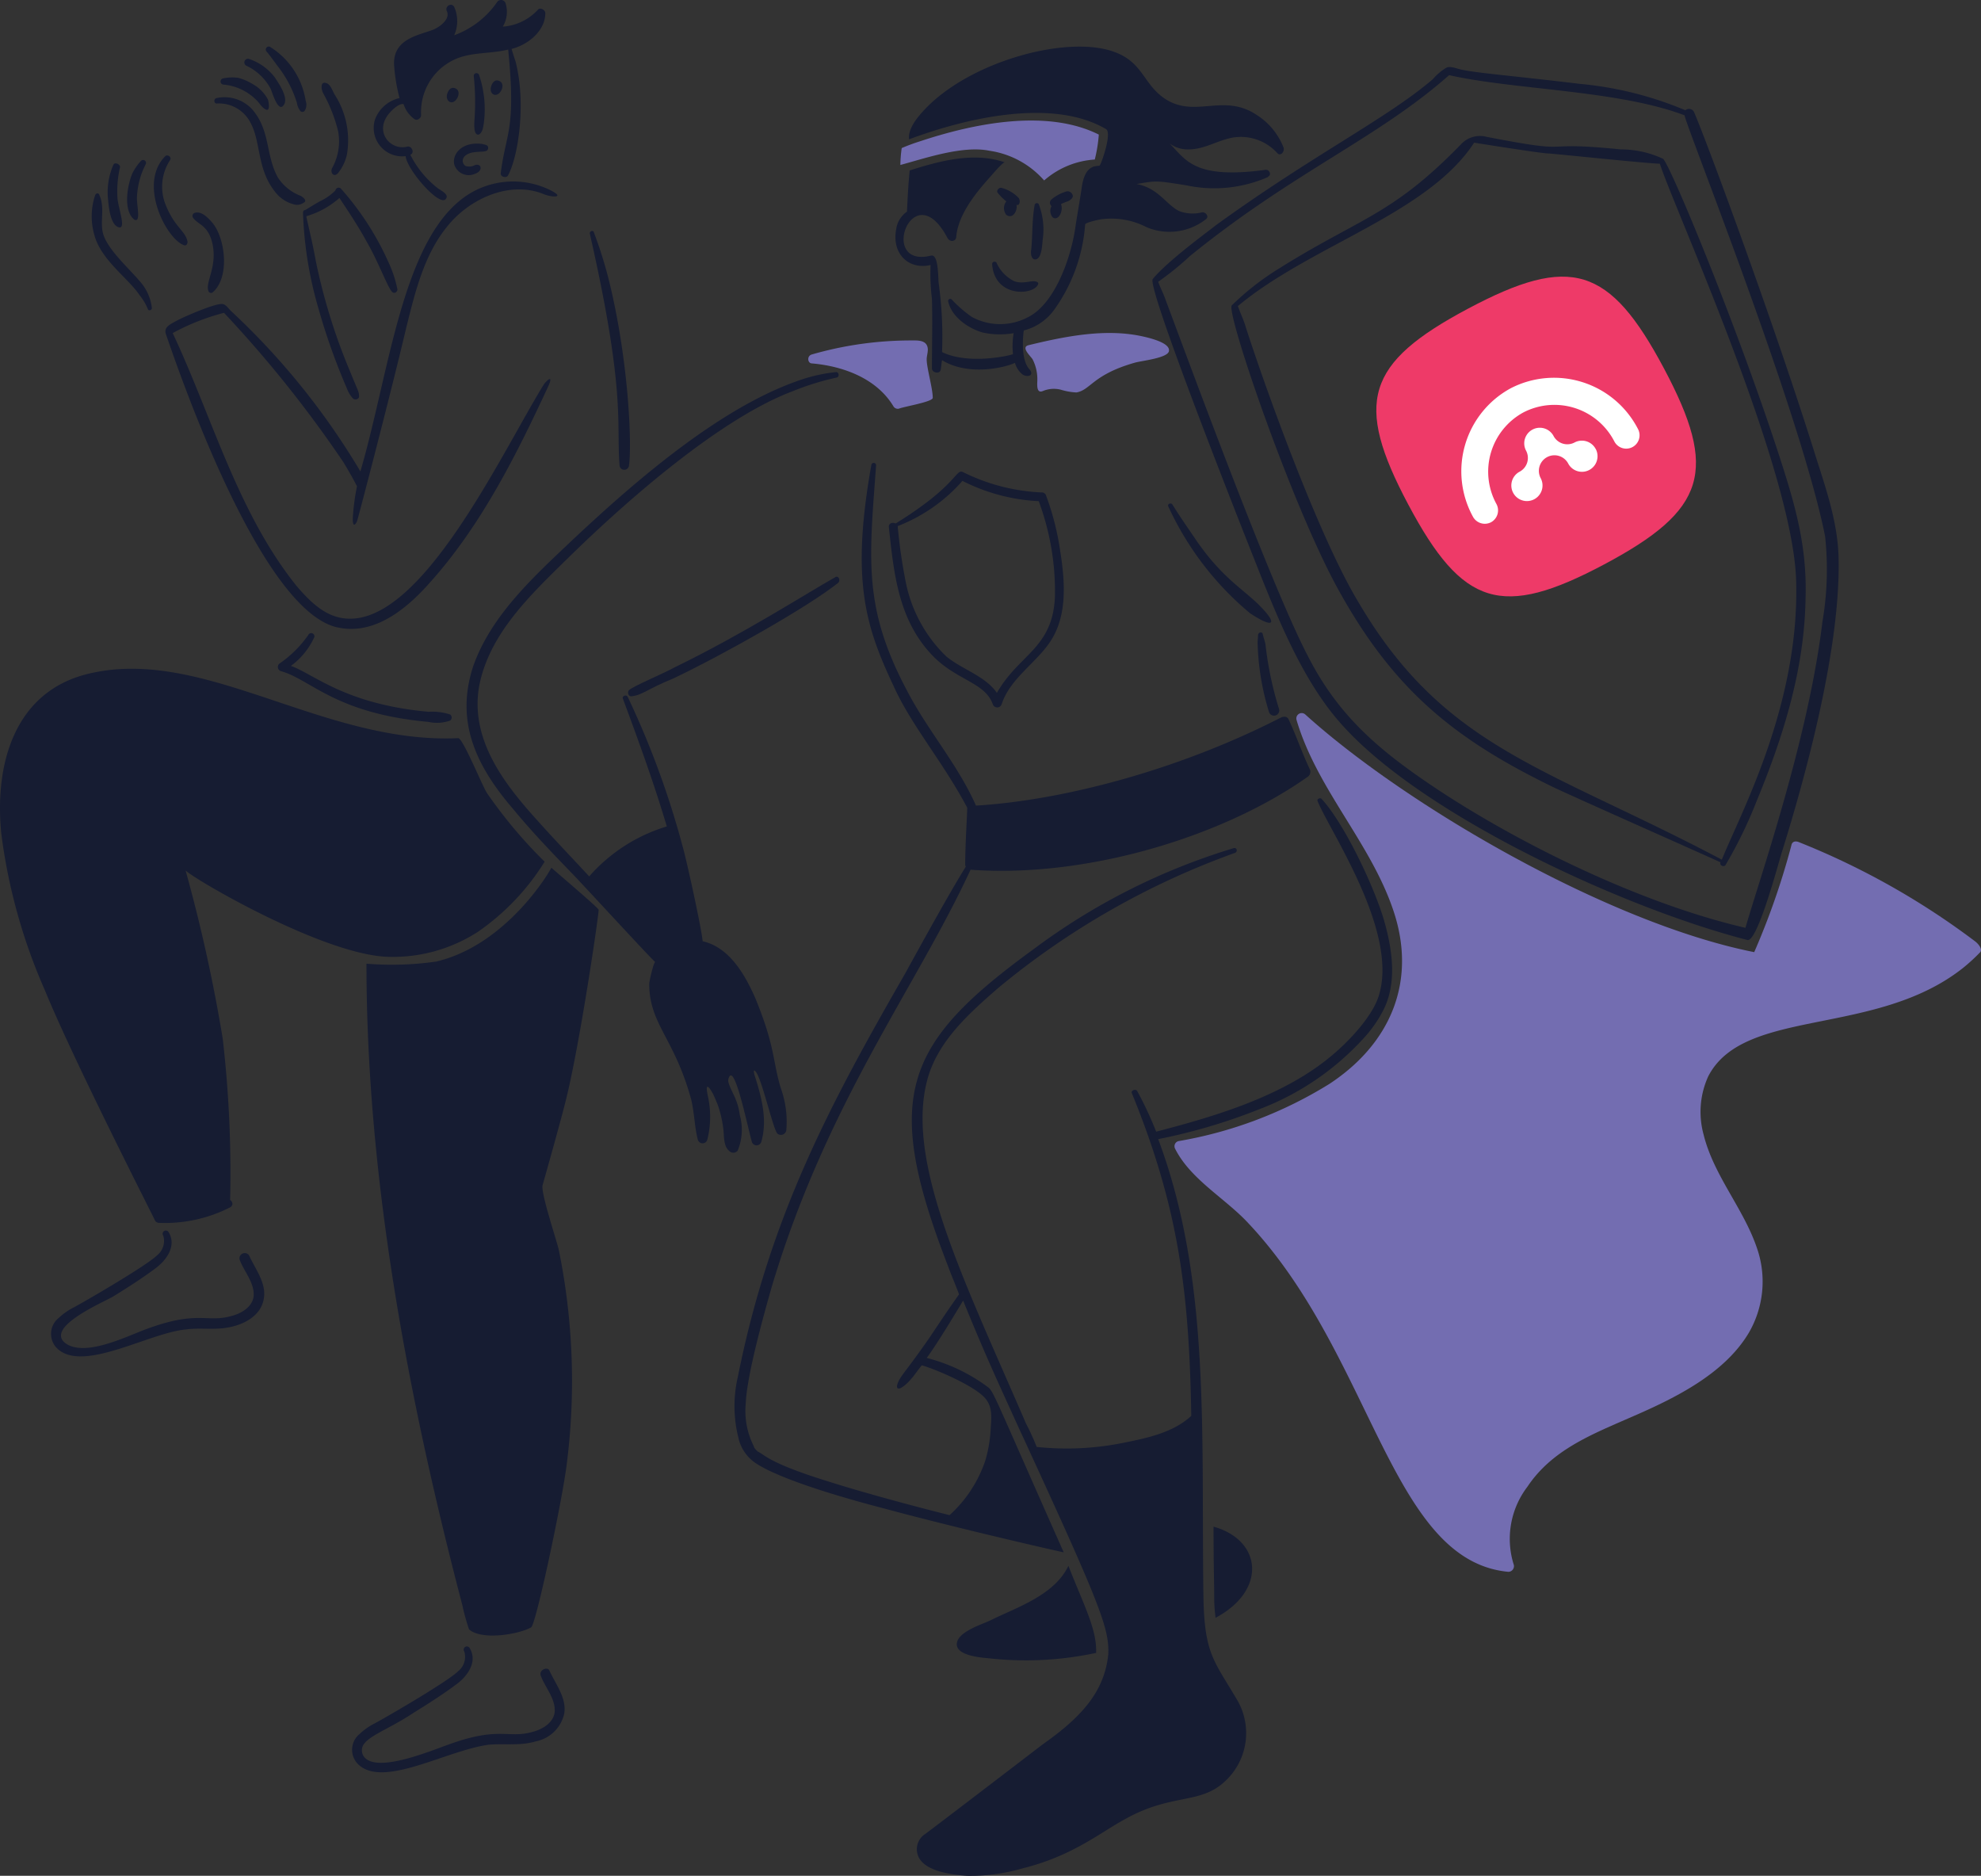
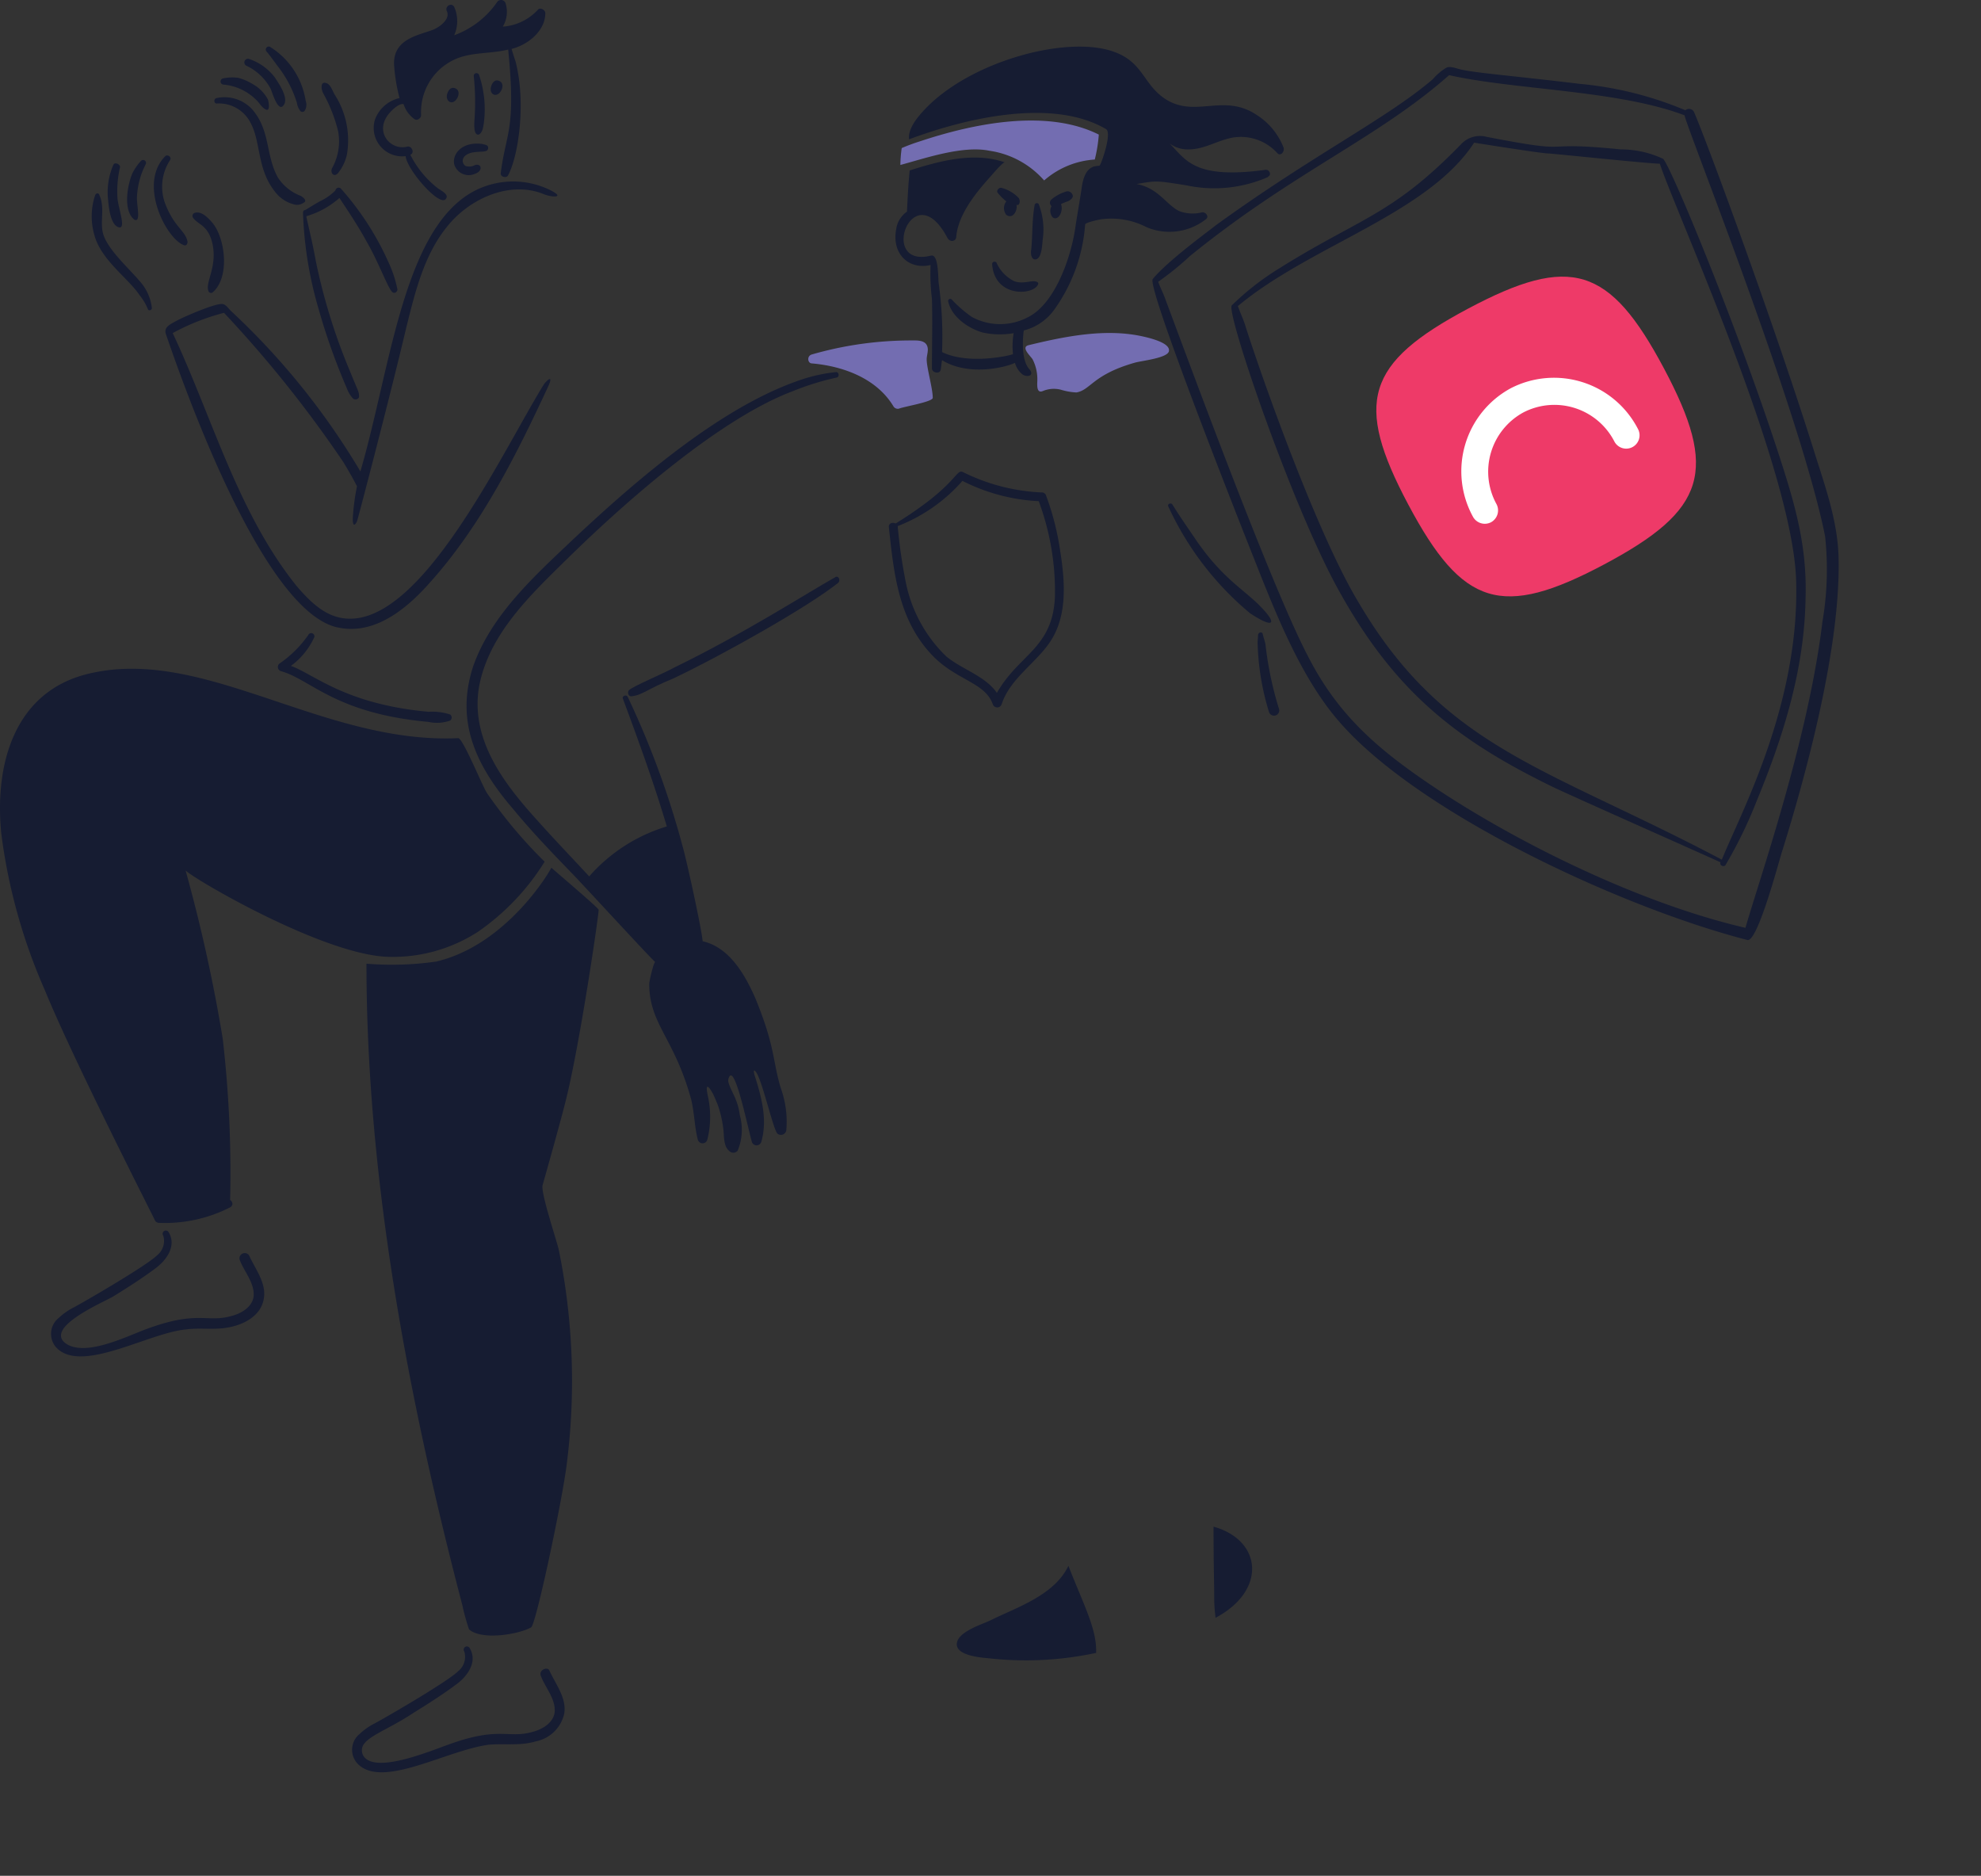
<svg xmlns="http://www.w3.org/2000/svg" width="248.008" height="234.786" viewBox="0 0 248.008 234.786">
  <rect x="0" y="0" width="248.008" height="234.786" fill="#333333" stroke="none" />
  <g id="Group_1218" data-name="Group 1218" transform="translate(-5.016 -10.085)">
    <path id="Path_6340" data-name="Path 6340" d="M127.582,27.42c2.112,0,3.8-1.268,5.831-1.521a6.15,6.15,0,0,1,5.239,1.943c.423.508.93-.084.845-.591a8.51,8.51,0,0,0-3.38-4.14c-4.192-2.8-7.67.465-11.489-2.029-2.714-1.809-2.71-4.5-6.253-5.83-5.9-2.257-18.441,1.167-24.083,7.442-.761.845-1.859,2.2-1.7,3.465,7.237-2.713,18.035-5.192,24.674-1.268.76.507-.676,4.569-.845,4.569-.423.085-1.776-.168-2.2,2.62-.253,1.774-.591,3.548-.846,5.324-.6,3.841-2.628,9.473-6,11.07a7.442,7.442,0,0,1-6.93-.085,15.772,15.772,0,0,1-2.535-2.2.261.261,0,0,0-.422.261c.422,1.943,2.534,3.38,4.308,3.887a10.042,10.042,0,0,0,3.887.085,9.581,9.581,0,0,0-.085,2.619c0,.085-5.408,1.436-8.878-.253a49.031,49.031,0,0,0-.423-8.616c-.084-.676,0-3.633-.93-3.465-6.76,1.7-2.281-10.393,2.029-2.2.338.591,1.1.423,1.1-.168.244-2.676,2.273-5.261,4.056-7.268.253-.253,1.776-2.112,2.029-2.027-3.888-1.353-8.2-.17-11.916,1.013-.168,1.7-.253,3.38-.338,5.156a3.193,3.193,0,0,0-1.351,2.2c-.577,3.077,1.567,5.11,4.308,4.478a25,25,0,0,0,.168,4.226c.085,2.872,0,5.744,0,8.7,0,.591,1.014.76,1.1.168.084-.423.084-.845.168-1.183,3.3,2.027,7.859.93,9.127.338a2.839,2.839,0,0,0,.93,1.436c.591.423,1.6.17.845-.676-1.183-1.351-.676-4.731-.676-4.816a6.754,6.754,0,0,0,3.888-2.7,20.942,20.942,0,0,0,3.8-10.563c0-.261,1.944-.676,2.2-.676a9.577,9.577,0,0,1,5.494,1.013,7.4,7.4,0,0,0,7.442-1.013c.422-.338-.085-.93-.508-.846a4.736,4.736,0,0,1-2.872-.168c-1.624-.812-2.611-2.887-5.324-3.38,2.546-.424,2.328-.45,6.253.168a16.736,16.736,0,0,0,10.14-1.013.084.084,0,0,0,.085-.085c.507-.253.084-.93-.338-.845-8.931,1.218-9.953-1.249-12-3.3A3.81,3.81,0,0,0,127.582,27.42Z" transform="translate(26.236 1.366)" fill="#161c32" />
    <path id="Path_6341" data-name="Path 6341" d="M201.43,78.03c-.085-4.648-1.691-9.042-3.043-13.352-4.944-15.785-13.309-38.463-15.041-42.505a.7.7,0,0,0-1.1-.253,44.4,44.4,0,0,0-13.186-3.3c-7.921-.96-12.908-1.356-14.789-1.774-.507-.085-1.436-.507-1.943-.253a6.953,6.953,0,0,0-1.691,1.436c-5.733,4.914-14.917,9.413-27.125,18.253-1.131.9-6.079,4.5-7.944,6.761-.842,1.01,12.2,33.794,12.675,34.988,2.762,6.987,5.821,14.735,10.479,20.2,9.815,11.567,35.5,23.477,51.293,27.547,1.268.338,3.973-9.972,4.308-10.985C197.586,104.37,201.671,88.9,201.43,78.03Zm-51.717,27.886c-6.469-4.439-11.106-8.616-14.7-15.632-4.581-8.725-14.854-36.653-17.831-44.619-.253-.76-.676-1.521-.93-2.281a36.757,36.757,0,0,0,3.971-3.212c12.966-10.536,23.473-14.707,32.45-22.647,8.1,1.841,21.183,1.872,29.48,5.033,0,.914,14.447,36.974,17.588,52.683a38.855,38.855,0,0,1-.338,10.731c-1.77,14.752-7.932,32.329-9.633,38.281C176.665,121.23,160.8,113.513,149.713,105.916Z" transform="translate(33.765 1.965)" fill="#161c32" />
    <path id="Path_6342" data-name="Path 6342" d="M188.9,106.264c3.332-8.072,5.955-16.459,6.084-25.352.188-6.4-1.276-11.51-3.212-17.494-5.314-16.4-13.613-36.424-14.622-37.436a12.568,12.568,0,0,0-5.324-1.183c-11.12-1.112-4.857.738-16.768-1.567a3.217,3.217,0,0,0-3.174.894c-8.747,9-12.589,9.163-22.9,15.634a33.85,33.85,0,0,0-5.832,4.563c-.783.791,7.631,25.443,13.521,35.914,6.94,12.452,14.608,18.511,26.787,24.422,3.043,1.436,20.2,9.042,20.873,9.379-.168.423.508.676.676.261A56.364,56.364,0,0,0,188.9,106.264Zm-4.394,7.442c-22.167-11.7-34.816-13.906-45.632-32.45C134.023,73.132,127.441,55,124.759,46.61c-.253-.761-.591-1.436-.845-2.2,9.139-7.619,23.748-11.512,29.577-20.45.454.074,8.449,1.351,9.3,1.351.683.022,12.433,1.265,13.946,1.281,1.828,5.645,16.677,38.192,17.067,52.211.452,15.6-7.076,29.327-9.3,34.892Z" transform="translate(36.078 3.983)" fill="#161c32" />
-     <path id="Path_6344" data-name="Path 6344" d="M217.908,107.049A95.008,95.008,0,0,0,195.8,94.6c-.423-.17-.845-.085-.931.422a92.749,92.749,0,0,1-4.648,13.352c-18.25-3.615-43.6-18.35-56.2-29.745a.671.671,0,0,0-1.1.676c2.535,8.616,9.212,15.3,12.084,23.745,3.043,8.878-.253,16.733-7.943,21.8a52.625,52.625,0,0,1-18.93,7.18.661.661,0,0,0-.423.929c1.944,3.888,6.338,6.253,9.212,9.38,15.6,16.6,17.762,42.236,32.534,43.6a.715.715,0,0,0,.676-.845,10.754,10.754,0,0,1,1.691-9.8c3.041-4.569,7.942-6.507,12.759-8.616,5.492-2.366,11.831-5.407,14.957-10.647a12.755,12.755,0,0,0,1.014-10.648c-1.7-4.986-5.409-9.042-6.676-14.2a10.717,10.717,0,0,1,.591-7.268c4.477-8.684,20.975-4.855,31.942-13.6a22.942,22.942,0,0,0,2.112-1.944C218.837,107.961,218.228,107.3,217.908,107.049Z" transform="translate(34.412 20.888)" fill="#736db1" />
    <path id="Path_6345" data-name="Path 6345" d="M91.135,65.467c-3.833,2.163-11.337,7-20.027,11.239-1.457.8-5.256,2.383-5.744,2.872-.255.253-.085.845.337.761,1.319-.131,2.1-.977,5.156-2.2,6.61-3.148,17.066-9.09,20.7-12C91.9,65.806,91.558,65.131,91.135,65.467Z" transform="translate(18.401 16.893)" fill="#161c32" />
    <path id="Path_6346" data-name="Path 6346" d="M83.7,143.2a6.789,6.789,0,0,0,.253-4.478,7.281,7.281,0,0,0-.508-1.944c-.168-.507-1.013-1.944-.93-2.452.674-2.687,2.325,5.515,2.958,7.776a.616.616,0,0,0,1.183,0c.783-2.723.051-5.518-.794-8.188-.364-1.146.077-.762.366-.131.8,1.749,1.982,6.9,2.456,7.3a.679.679,0,0,0,1.1-.423,12.314,12.314,0,0,0-.676-5.239c-1.054-3.423-.661-5.129-3.212-11.323-1.266-2.872-3.21-6.338-6.59-7.1,0-.928-1.944-9.97-2.535-12a109,109,0,0,0-6.845-18.595c-.17-.338-.761-.084-.591.253,1.944,5.24,3.887,10.563,5.492,15.972a20.993,20.993,0,0,0-9.718,6.253c-2.112-2.282-4.308-4.563-6.422-6.93-4.225-4.648-8.534-10.225-7.351-16.9C52.6,78.471,57.841,73.574,62.4,69.091,69.447,62.171,81.381,51.6,90.628,48.134a34.074,34.074,0,0,1,5.494-1.7c.337-.085.253-.676-.085-.676a20.236,20.236,0,0,0-3.8.761c-10.221,3.193-21.185,12.73-28.983,20.027C58.35,71.2,52.858,76.1,50.576,82.607c-2.247,6.926.354,12.443,5.071,17.914,2.366,2.872,4.986,5.577,7.6,8.281,2.789,2.958,9.465,10.225,10.141,10.816-.17-.168-.761,2.367-.761,2.705,0,5.077,3.141,6.756,5.239,14.45.423,1.7.423,3.464.846,5.071a.616.616,0,0,0,1.183,0,11.8,11.8,0,0,0,.08-5.419c-.522-2.45.569-.469.666-.261.124.261.279.637.522,1.2a14.4,14.4,0,0,1,.76,3.3c.085.845,0,2.029.761,2.62A.691.691,0,0,0,83.7,143.2Z" transform="translate(13.67 10.9)" fill="#161c32" />
    <path id="Path_6347" data-name="Path 6347" d="M102.51,25.424a11.259,11.259,0,0,1,6.845,3.718,10.631,10.631,0,0,1,6.341-2.619A18.648,18.648,0,0,0,116.2,23.4c-6.473-3.236-15.536-1.436-22.394.845a23.68,23.68,0,0,0-2.282.845,16.65,16.65,0,0,0-.168,2.114C94.4,26.388,99.155,24.731,102.51,25.424Z" transform="translate(26.38 3.53)" fill="#736db1" />
    <path id="Path_6348" data-name="Path 6348" d="M104.851,29.68a.287.287,0,0,0-.507.085c-.338,1.859-.253,3.718-.423,5.577-.085.338-.085,1.268.508,1.268.845-.085.845-1.944.93-2.535a8.878,8.878,0,0,0-.508-4.394Z" transform="translate(30.206 5.951)" fill="#161c32" />
    <path id="Path_6349" data-name="Path 6349" d="M101.785,29.791a1.362,1.362,0,0,0,0,1.691c.845.591,1.436-.593,1.268-1.268.379.189.533-.466.292-.842a4.628,4.628,0,0,0-2.151-1.272c-.338-.084-.676.338-.507.593A6.7,6.7,0,0,0,101.785,29.791Z" transform="translate(29.216 5.501)" fill="#161c32" />
    <path id="Path_6350" data-name="Path 6350" d="M107.845,28.422a5.269,5.269,0,0,0-1.944,1.014.543.543,0,0,0,0,.845,1.239,1.239,0,0,0,.168,1.436c.734.44,1.341-.873,1.014-1.689.338-.17.845-.338,1.014-.423.253-.168.591-.422.423-.76a.7.7,0,0,0-.676-.423Z" transform="translate(30.762 5.602)" fill="#161c32" />
    <path id="Path_6351" data-name="Path 6351" d="M105.735,37.685c-.624-.251-1.649.343-2.806-.069a4.708,4.708,0,0,1-2.18-2.219.3.3,0,0,0-.591.085c.3,4.208,5.167,3.923,5.744,2.534C105.988,37.848,105.9,37.763,105.735,37.685Z" transform="translate(29.068 7.669)" fill="#161c32" />
    <path id="Path_6352" data-name="Path 6352" d="M82.984,45.6c3.887.338,8.113,1.859,10.225,5.407a.637.637,0,0,0,.676.253c.591-.253,4.225-.845,4.225-1.351,0-1.181-.76-3.733-.76-4.817,0-.507.253-1.1.084-1.606-.253-.845-1.351-.76-2.027-.76A44.738,44.738,0,0,0,82.9,44.5C82.307,44.755,82.476,45.6,82.984,45.6Z" transform="translate(23.681 9.973)" fill="#736db1" />
    <path id="Path_6353" data-name="Path 6353" d="M109.744,49.453c1.79-.325,2.029-2.219,7.268-3.718.845-.253,4.308-.591,4.308-1.521.086-1.014-2.535-1.606-3.3-1.776-4.607-1.024-9.64-.03-14.281,1.1-1.014.253.253,1.353.508,1.774a5.444,5.444,0,0,1,.59,2.62c0,.422-.168,1.689.678,1.351a3.546,3.546,0,0,1,2.281-.168A7.791,7.791,0,0,0,109.744,49.453Z" transform="translate(30.046 9.754)" fill="#736db1" />
    <path id="Path_6354" data-name="Path 6354" d="M95.58,78.18c3.043,3.264,6.708,3.447,7.691,6.253a.586.586,0,0,0,1.1,0c1.014-3.127,4.056-4.986,5.915-7.6,2.366-3.3,2.029-7.69,1.436-11.489a34.1,34.1,0,0,0-1.774-7.015.563.563,0,0,0-.591-.422,24.428,24.428,0,0,1-9.8-2.535c-.969-.484-.625,1.589-8.451,6.422-.338-.168-.93-.084-.845.508C90.89,68.252,91.5,73.813,95.58,78.18ZM91.36,62.124a20.77,20.77,0,0,0,8.107-5.662A23.579,23.579,0,0,0,109.016,59a32.312,32.312,0,0,1,2.029,12c-.292,6.432-4.484,7.129-7.268,12-1.436-2.112-4.394-2.958-6.338-4.569a17.726,17.726,0,0,1-5.069-9.3,65.331,65.331,0,0,1-1.009-7.008Z" transform="translate(26.041 13.814)" fill="#161c32" />
    <path id="Path_6355" data-name="Path 6355" d="M127.285,72.09c2.982,1.98,3.61,1.436,1.067-1.089-2.029-2.009-4.759-3.477-8.081-8.46-.93-1.353-1.859-2.705-2.7-4.056-.168-.261-.676-.085-.507.253A38.055,38.055,0,0,0,127.285,72.09Z" transform="translate(34.222 14.749)" fill="#161c32" />
    <path id="Path_6356" data-name="Path 6356" d="M127.032,80.652a.656.656,0,1,0,1.268-.338,42.811,42.811,0,0,1-1.7-8.113c-.085-.422-.261-.845-.338-1.268-.085-.337-.507-.253-.593.085,0,.218-.031.544-.056.914a31.941,31.941,0,0,0,1.417,8.72Z" transform="translate(36.846 18.525)" fill="#161c32" />
    <path id="Path_6357" data-name="Path 6357" d="M110.743,160.208c-1.787,3.725-6.49,5.189-9.8,6.845-1.1.507-3.8,1.351-4.14,2.7-.422,1.7,3.042,1.944,3.973,2.029a41.81,41.81,0,0,0,13.435-.676C114.328,168.138,112.608,165.006,110.743,160.208Z" transform="translate(28.032 45.867)" fill="#161c32" />
-     <path id="Path_6358" data-name="Path 6358" d="M134.157,196.229c-.291-20.366.907-39.606-5.662-57.125a71.855,71.855,0,0,0,12.592-3.718,33.908,33.908,0,0,0,13.1-8.878,15.7,15.7,0,0,0,2.7-3.971c1.522-3.465.845-7.521-.168-10.985-1.274-4.251-4.948-11.98-7.774-15.042-.168-.168-.591,0-.508.253,1.492,3.723,10.171,16.319,7.691,24.338-.727,2.471-3.483,5.473-5.579,7.267-6,5.222-14.651,7.818-22.308,9.8a45.5,45.5,0,0,0-2.366-5.071c-.17-.338-.846-.085-.678.253,5.85,14.333,7.18,24.848,7.441,40.393-2.282,2.112-5.577,2.789-8.536,3.38a35.716,35.716,0,0,1-10.816.508,31.383,31.383,0,0,0-1.353-2.958c-7.821-18.147-15.555-33.44-12.084-43.857,1.521-4.394,5.156-7.606,8.536-10.563a98.448,98.448,0,0,1,29.741-16.982c.338-.168.253-.676-.168-.591a80.794,80.794,0,0,0-25.1,12.675c-16.3,11.855-18.9,18.452-10.647,39.717.422,1.184.93,2.282,1.351,3.465-1.268,1.776-2.45,3.55-3.633,5.324-2.407,3.477-3.3,4.457-3.761,5.222-.369.616-.629,1.424.043,1.2,1.2-.6,2.229-2.4,2.7-2.872,2.043.612,6.552,2.6,7.859,4.056,1.014,1.1.845,2.45.761,3.8a17.081,17.081,0,0,1-.676,4.056,16.122,16.122,0,0,1-4.479,6.845c-4.474-1.119-10.729-2.8-15.211-4.225-7.17-2.219-7.9-3.274-8.616-3.633a.3.3,0,0,0-.168-.085c-.2-.2-.508-.457-.508-.676a9.692,9.692,0,0,1-1.014-5.324c.118-3.525,2.328-11.4,3.3-14.788,6.9-22.989,18.027-37.309,24.844-52.055,14.437,1.063,31.579-4.089,42.252-11.661a.766.766,0,0,0,.253-.845c-1.014-2.112-1.7-4.226-2.7-6.338-.171-.338-.508-.338-.846-.253C130.989,92.948,116.5,96.7,105.683,97.359,103.4,92.2,99.6,87.9,97.066,83c-5.55-10.444-4.75-16.425-3.887-28.224a.3.3,0,0,0-.591-.085c-2.581,14.491-.736,20.228,2.789,27.718,2.234,4.947,6.115,9.383,9.21,15.211,0,.738-.253,4.7-.253,7.1,0,.948,1.323-2.487-7.441,13.52-9.328,16.238-16.972,30.346-21.041,50.7a16.166,16.166,0,0,0,.084,7.521,5.17,5.17,0,0,0,1.944,3.042c3.11,2.261,12.584,4.875,16.31,5.831,7.3,1.991,19.028,4.743,22.477,5.492-9.252-20.818-8.737-20.116-9.633-20.788a21.893,21.893,0,0,0-7.521-3.548c1.251-1.667,3.578-5.542,4.563-7.18,3.107,7.673,5.308,12.241,6.593,15.126,10.6,22.977,11.715,25.849,11.576,29.154-.508,5.123-4.022,8.307-8.281,11.324-2.2,1.689-11.916,9.126-14.622,11.154a2.264,2.264,0,0,0-.591,3.3c1.145,1.473,3.981,1.8,5.831,1.944a23.654,23.654,0,0,0,6.93-.93c6.282-1.567,9.6-4.409,12.844-6.169,5.828-3.264,9.4-1.791,12.507-4.733a8.2,8.2,0,0,0,1.436-10.314C135.467,204.347,134.264,203.536,134.157,196.229Z" transform="translate(21.519 13.563)" fill="#161c32" />
    <path id="Path_6359" data-name="Path 6359" d="M121.473,165.58a20.569,20.569,0,0,0,.17,2.281c6.43-3.415,5.84-9.7-.253-11.408C121.389,161.9,121.473,163.093,121.473,165.58Z" transform="translate(35.555 44.719)" fill="#161c32" />
    <path id="Path_6360" data-name="Path 6360" d="M44.862,70.03c.085-.17,4.308-16.31,6.169-24.253,1.1-4.394,2.2-9.042,5.071-12.59,2.789-3.55,7.858-5.832,12.084-4.141,1.06.454,2.89.514.833-.5a10.524,10.524,0,0,0-9.53.159c-8.862,4.74-10.423,22.194-14.2,35.069A90.65,90.65,0,0,0,29.066,43.672c-.338-.338-.591-.761-1.014-.845-.817-.164-4.623,1.508-5.492,1.943-1.1.591-1.944.93-1.606,1.859,2.971,8.683,12.251,34.049,21.12,36.583,4.5,1.212,8.546-1.778,11.661-5.239C60.275,70.779,64.681,62,68.787,53.168c.688-1.48-.029-.949-.522-.3C62.879,61.589,52.61,83.849,42.913,82.114c-2.366-.423-4.14-2.282-5.661-4.056-7.347-9.21-10.47-20.956-15.46-31.6a28.221,28.221,0,0,1,6.423-2.535A149.506,149.506,0,0,1,43.088,62.509c1.1,1.774,1.774,3.127,1.774,3.127a28.16,28.16,0,0,0-.507,3.718C44.276,70.284,44.439,70.875,44.862,70.03Z" transform="translate(4.846 5.317)" fill="#161c32" />
    <path id="Path_6361" data-name="Path 6361" d="M30.075,22.558c1.339,2.4.806,5.773,3.042,8.616a4.291,4.291,0,0,0,2.62,1.689,1.411,1.411,0,0,0,1.014-.253c.507-.253-.085-.676-.338-.845a5.914,5.914,0,0,1-2.872-2.282c-1.581-2.809-.914-5.85-3.212-8.534a4.7,4.7,0,0,0-4.478-1.436c-.423.084-.338.76.084.675a4.439,4.439,0,0,1,4.14,2.37Z" transform="translate(6.281 2.848)" fill="#161c32" />
    <path id="Path_6362" data-name="Path 6362" d="M26.431,17.644a.392.392,0,0,0,.085.761,6.635,6.635,0,0,1,4.225,2.027c.338.338.591.846,1.1,1.1.591.253.338-1.014.253-1.268a4.789,4.789,0,0,0-1.944-1.944,6.59,6.59,0,0,0-1.774-.76,5.364,5.364,0,0,0-1.944.084Z" transform="translate(6.461 2.268)" fill="#161c32" />
    <path id="Path_6363" data-name="Path 6363" d="M29.029,15.739a.458.458,0,0,0-.338.846,6.667,6.667,0,0,1,3.042,2.872c.168.338.845,2.789,1.521,2.2.93-.845-.507-2.872-1.014-3.633a6.7,6.7,0,0,0-3.21-2.282Z" transform="translate(7.159 1.722)" fill="#161c32" />
    <path id="Path_6364" data-name="Path 6364" d="M37.159,28.727c-.253.591.253,1.184.761.591a5.725,5.725,0,0,0,1.1-2.281A10.553,10.553,0,0,0,37.5,19.516c-.253-.423-.507-1.268-1.014-1.436-.845-.338-.675.845-.422,1.268a19.06,19.06,0,0,1,1.859,4.731A6.894,6.894,0,0,1,37.159,28.727Z" transform="translate(9.422 2.424)" fill="#161c32" />
    <path id="Path_6365" data-name="Path 6365" d="M31.949,16.944a14.208,14.208,0,0,1,2.45,4.648,2.171,2.171,0,0,0,.423,1.013.356.356,0,0,0,.591-.084,1.436,1.436,0,0,0,.085-1.184,9.705,9.705,0,0,0-4.478-6.76.372.372,0,0,0-.422.591C31.1,15.76,31.517,16.359,31.949,16.944Z" transform="translate(7.787 1.364)" fill="#161c32" />
    <path id="Path_6366" data-name="Path 6366" d="M62.378,171.529c.507,1.436,1.774,2.789,1.774,4.393,0,1.436-1.436,2.367-2.789,2.705-3.065.876-4.178-.745-10.563,1.606-2.089.731-8.079,3.235-10.14,1.859a1.36,1.36,0,0,1-.507-1.776c.714-1.249,3.293-2.055,6.422-4.14,1.774-1.1,3.633-2.282,5.324-3.55,1.351-1.013,2.619-2.789,1.606-4.479a.4.4,0,1,0-.676.423,2.3,2.3,0,0,1-.761,2.451c-1.262,1.264-8.616,5.541-10.393,6.508a7.987,7.987,0,0,0-1.944,1.351,2.548,2.548,0,0,0,0,3.971c3.255,2.68,10.9-1.9,16.14-2.619,1.944-.168,3.971.168,5.915-.423a4.533,4.533,0,0,0,3.55-3.465c.337-1.944-1.1-3.718-1.859-5.407C63.22,170.43,62.209,170.853,62.378,171.529Z" transform="translate(10.316 48.235)" fill="#161c32" />
    <path id="Path_6367" data-name="Path 6367" d="M33.508,131.657c.508,1.436,1.776,2.789,1.776,4.393,0,1.436-1.436,2.367-2.789,2.7-3.06.876-4.187-.743-10.563,1.607-2.367.845-7.606,3.548-10.141,1.859-2.872-2.029,4.817-5.24,5.915-5.915,1.776-1.1,3.635-2.282,5.324-3.55,1.353-1.014,2.62-2.789,1.606-4.479a.4.4,0,1,0-.676.423,2.3,2.3,0,0,1-.76,2.45c-1.215,1.217-8.421,5.431-10.395,6.507a8.016,8.016,0,0,0-1.944,1.353,2.548,2.548,0,0,0,0,3.97c3.319,2.735,11.349-2.1,15.887-2.534,1.776-.253,3.55.085,5.324-.253,1.944-.338,4.141-1.436,4.479-3.633.338-1.944-1.1-3.719-1.859-5.409a.662.662,0,0,0-1.184.508Z" transform="translate(1.496 36.053)" fill="#161c32" />
    <path id="Path_6368" data-name="Path 6368" d="M51.58,24.045c.068-.261.1-.522.131-.7a13.4,13.4,0,0,0-.591-6.005.346.346,0,0,0-.676.085,31.489,31.489,0,0,1,.085,5.661,7.612,7.612,0,0,0,0,.927C50.631,25.143,51.341,24.952,51.58,24.045Z" transform="translate(13.879 2.143)" fill="#161c32" />
    <path id="Path_6369" data-name="Path 6369" d="M50.437,25.089c.708-.292,1.828-.15,2.2-.338a.406.406,0,0,0,.168-.507c-.084-.253-.422-.253-.675-.338-2.5-.358-3.819,1.192-3.55,2.535a1.9,1.9,0,0,0,2.62,1.183c1.089-.363.764-1.48-.17-1.014a1.454,1.454,0,0,1-.845.085C49.706,26.691,49.159,25.611,50.437,25.089Z" transform="translate(13.299 4.207)" fill="#161c32" />
    <path id="Path_6370" data-name="Path 6370" d="M48.786,18.524c-.456-.131-.791.364-.9.828-.176.783.569,1.369,1.158.629C49.42,19.514,49.539,18.712,48.786,18.524Z" transform="translate(13.091 2.572)" fill="#161c32" />
    <path id="Path_6371" data-name="Path 6371" d="M53.332,19.163c.326-.514.338-1.183-.338-1.351-.449-.131-.783.35-.89.808C51.879,19.562,52.8,20,53.332,19.163Z" transform="translate(14.376 2.354)" fill="#161c32" />
    <path id="Path_6372" data-name="Path 6372" d="M48.226,13.828c-1.828.692-5.038,1.157-4.817,4.479a22.629,22.629,0,0,0,.676,4.056A4.264,4.264,0,0,0,41,25.083a3.559,3.559,0,0,0,3.847,4.547c.131,1.3,2.5,4.286,3.974,5.222.449.285.815.38,1.01.184.593-.591-.591-1.1-1.013-1.436a12.363,12.363,0,0,1-3.38-4.14c.591-.253.168-1.183-.423-1.014-2.124.531-4.363-2.059-1.944-4.478,1.06-1.06,1.521-.846,1.521-.846a3.682,3.682,0,0,0,1.351,1.866c.338.253.845-.084.845-.507a7.23,7.23,0,0,1,3.971-6.845c2.2-1.1,4.649-.761,6.93-1.353,1.012,10.122-.292,10.365-.93,15.464-.085.508.761.676.93.261,1.337-2.552,2.23-9.157.93-14.2-.168-.507-.338-1.013-.507-1.6,2.116-.53,4.225-2.3,4.225-4.479,0-.423-.676-.761-.93-.423a6.593,6.593,0,0,1-4.394,2.114,3.6,3.6,0,0,0,.338-2.958.6.6,0,0,0-1.013-.168A11.192,11.192,0,0,1,50.928,14.5a4.334,4.334,0,0,0,0-3.55c-.338-.591-1.183-.084-.93.508C50.505,12.477,49.076,13.506,48.226,13.828Z" transform="translate(10.949 0)" fill="#161c32" />
    <path id="Path_6373" data-name="Path 6373" d="M25.478,40.3a.338.338,0,0,0,.507.168c2.2-1.859,1.606-6.76,0-8.7-.507-.591-1.351-1.521-2.2-1.268a.392.392,0,0,0-.253.593c.611.914,1.918.9,2.45,3.3C26.6,37.315,25.032,39.191,25.478,40.3Z" transform="translate(5.639 6.225)" fill="#161c32" />
    <path id="Path_6374" data-name="Path 6374" d="M14.741,28.783c-.085-.261-.423-.17-.507.084a8.362,8.362,0,0,0-.085,4.986c.83,3.115,4.249,5.4,5.662,7.521a6.879,6.879,0,0,1,1.013,1.7c.085.338.593.168.508-.17a6.005,6.005,0,0,0-1.521-3.3c-1.286-1.542-4-3.93-4.569-5.915C14.807,32.139,15.518,30.335,14.741,28.783Z" transform="translate(2.687 5.665)" fill="#161c32" />
    <path id="Path_6375" data-name="Path 6375" d="M16.047,25.947a8.573,8.573,0,0,0-.675,4.14c.084.93.253,3.212,1.268,3.635,1.175.443-.085-2.538-.085-3.888a13.246,13.246,0,0,1,.338-3.633C16.893,25.859,16.217,25.521,16.047,25.947Z" transform="translate(3.155 4.785)" fill="#161c32" />
    <path id="Path_6376" data-name="Path 6376" d="M19.534,25.959a.367.367,0,0,0-.591-.423,6.81,6.81,0,0,0-1.1,1.606c-.591,1.436-1.183,4.569.253,5.744.853.426.338-1.591.338-2.705a9.849,9.849,0,0,1,1.1-4.222Z" transform="translate(3.724 4.686)" fill="#161c32" />
    <path id="Path_6377" data-name="Path 6377" d="M23.568,36.231c.253.085.422-.168.422-.422-.261-1.463-1.719-1.815-2.872-4.986a6.069,6.069,0,0,1,.675-5.239c.261-.423-.337-.761-.591-.508C17.739,28.54,21.359,35.5,23.568,36.231Z" transform="translate(4.507 4.554)" fill="#161c32" />
-     <path id="Path_6378" data-name="Path 6378" d="M64.033,38.666a54.492,54.492,0,0,0-1.943-6.253c-.085-.337-.591-.168-.508.17C66.12,52.549,64.875,56.247,65.3,61.565a.593.593,0,0,0,1.184,0C66.856,58.838,66.439,48.57,64.033,38.666Z" transform="translate(17.28 6.766)" fill="#161c32" />
    <path id="Path_6379" data-name="Path 6379" d="M36.16,71.415a.4.4,0,1,0-.676-.423,14.176,14.176,0,0,1-3.55,3.55.55.55,0,0,0,.17,1.014c3.71,1.06,6.789,5.28,18.421,6.337a4.939,4.939,0,0,0,2.705-.168.476.476,0,0,0,0-.761,7.252,7.252,0,0,0-2.705-.338c-10.456-.95-14.343-4.723-17.233-5.744A9.1,9.1,0,0,0,36.16,71.415Z" transform="translate(8.141 18.552)" fill="#161c32" />
    <path id="Path_6380" data-name="Path 6380" d="M38.634,29.37c1.183,1.776,2.367,3.55,3.38,5.409,1.494,2.559,2.64,5.767,3.212,6.338.253.253.591.084.676-.261a14.726,14.726,0,0,0-1.1-3.38,35.7,35.7,0,0,0-6-9.3.414.414,0,0,0-.676.253A6.759,6.759,0,0,1,36.353,29.7c-.659.33-1.7,1.016-2.029,1.183-.168,0-.253.17-.253.338a48.443,48.443,0,0,0,1.944,12,79.786,79.786,0,0,0,3.548,9.972,3.9,3.9,0,0,0,.761,1.266c.253.261.845.085.76-.337,0-.538-.148-.624-1.013-2.789a73.893,73.893,0,0,1-4.4-14.106c-.486-2.67-1.018-4.669-1.183-5.577a10.763,10.763,0,0,0,4.141-2.282Z" transform="translate(8.877 5.499)" fill="#161c32" />
    <path id="Path_6381" data-name="Path 6381" d="M63.31,93.279c-1.1,2.029-6.423,9.888-14.451,11.75a39.279,39.279,0,0,1-8.7.261c0,26.894,5.238,54.461,12,80.278A26.4,26.4,0,0,0,53,188.61c1.606,1.436,6.338.591,7.774-.253.591-.338,3.718-15.041,4.394-19.943a82.11,82.11,0,0,0-.93-27.295c-.338-1.436-2.282-7.18-2.029-8.113.338-1.183,2.367-8.366,2.958-10.816,1.774-7.18,4.14-23.407,4.056-23.66C69.055,98.181,64.07,93.959,63.31,93.279Z" transform="translate(10.736 25.418)" fill="#161c32" />
    <path id="Path_6382" data-name="Path 6382" d="M53.849,110.263a19.59,19.59,0,0,0,10.986-3.127A29.65,29.65,0,0,0,73.2,98.351a59.318,59.318,0,0,1-7.18-8.533c-.591-.846-3.042-6.93-3.635-6.93-17.011.786-31.919-11.614-46.394-8.037C6.692,77.137,4.329,86.349,5.175,94.8a70.525,70.525,0,0,0,5.408,19.522c3.635,8.878,13.352,27.886,13.859,28.983a.6.6,0,0,0,.507.253,17.941,17.941,0,0,0,8.878-1.943c.423-.255.338-.676,0-.93a146.085,146.085,0,0,0-.93-20.2,199.4,199.4,0,0,0-4.648-21.042C29.174,100.46,45.822,110.22,53.849,110.263Z" transform="translate(0 19.59)" fill="#161c32" />
    <path id="Path_5777" data-name="Path 5777" d="M36.263,18.134c0,14.505-3.627,18.132-18.129,18.132S0,32.638,0,18.133,3.627,0,18.133,0,36.262,3.627,36.263,18.134Z" transform="translate(172.808 57.224) rotate(-28)" fill="#ee3a68" />
    <g id="Group_1196" data-name="Group 1196" transform="translate(183.797 64.187) rotate(-28)">
      <path id="Path_2027" data-name="Path 2027" d="M1.672,13.65a1.689,1.689,0,0,0,1.671-1.706A8.442,8.442,0,0,1,11.7,3.415a8.442,8.442,0,0,1,8.354,8.528,1.672,1.672,0,1,0,3.343,0A11.824,11.824,0,0,0,11.7,0,11.824,11.824,0,0,0,0,11.943,1.689,1.689,0,0,0,1.672,13.65Z" transform="translate(0 0)" fill="#fff" />
-       <path id="Path_2028" data-name="Path 2028" d="M11.694,5.854A1.951,1.951,0,0,0,9.746,3.9,1.947,1.947,0,0,1,7.8,1.952a1.95,1.95,0,1,0-3.9,0A1.95,1.95,0,0,1,1.951,3.9,1.952,1.952,0,1,0,3.9,5.854a1.95,1.95,0,1,1,3.9,0,1.948,1.948,0,1,0,3.9,0Z" transform="translate(5.854 5.844)" fill="#fff" />
    </g>
  </g>
</svg>